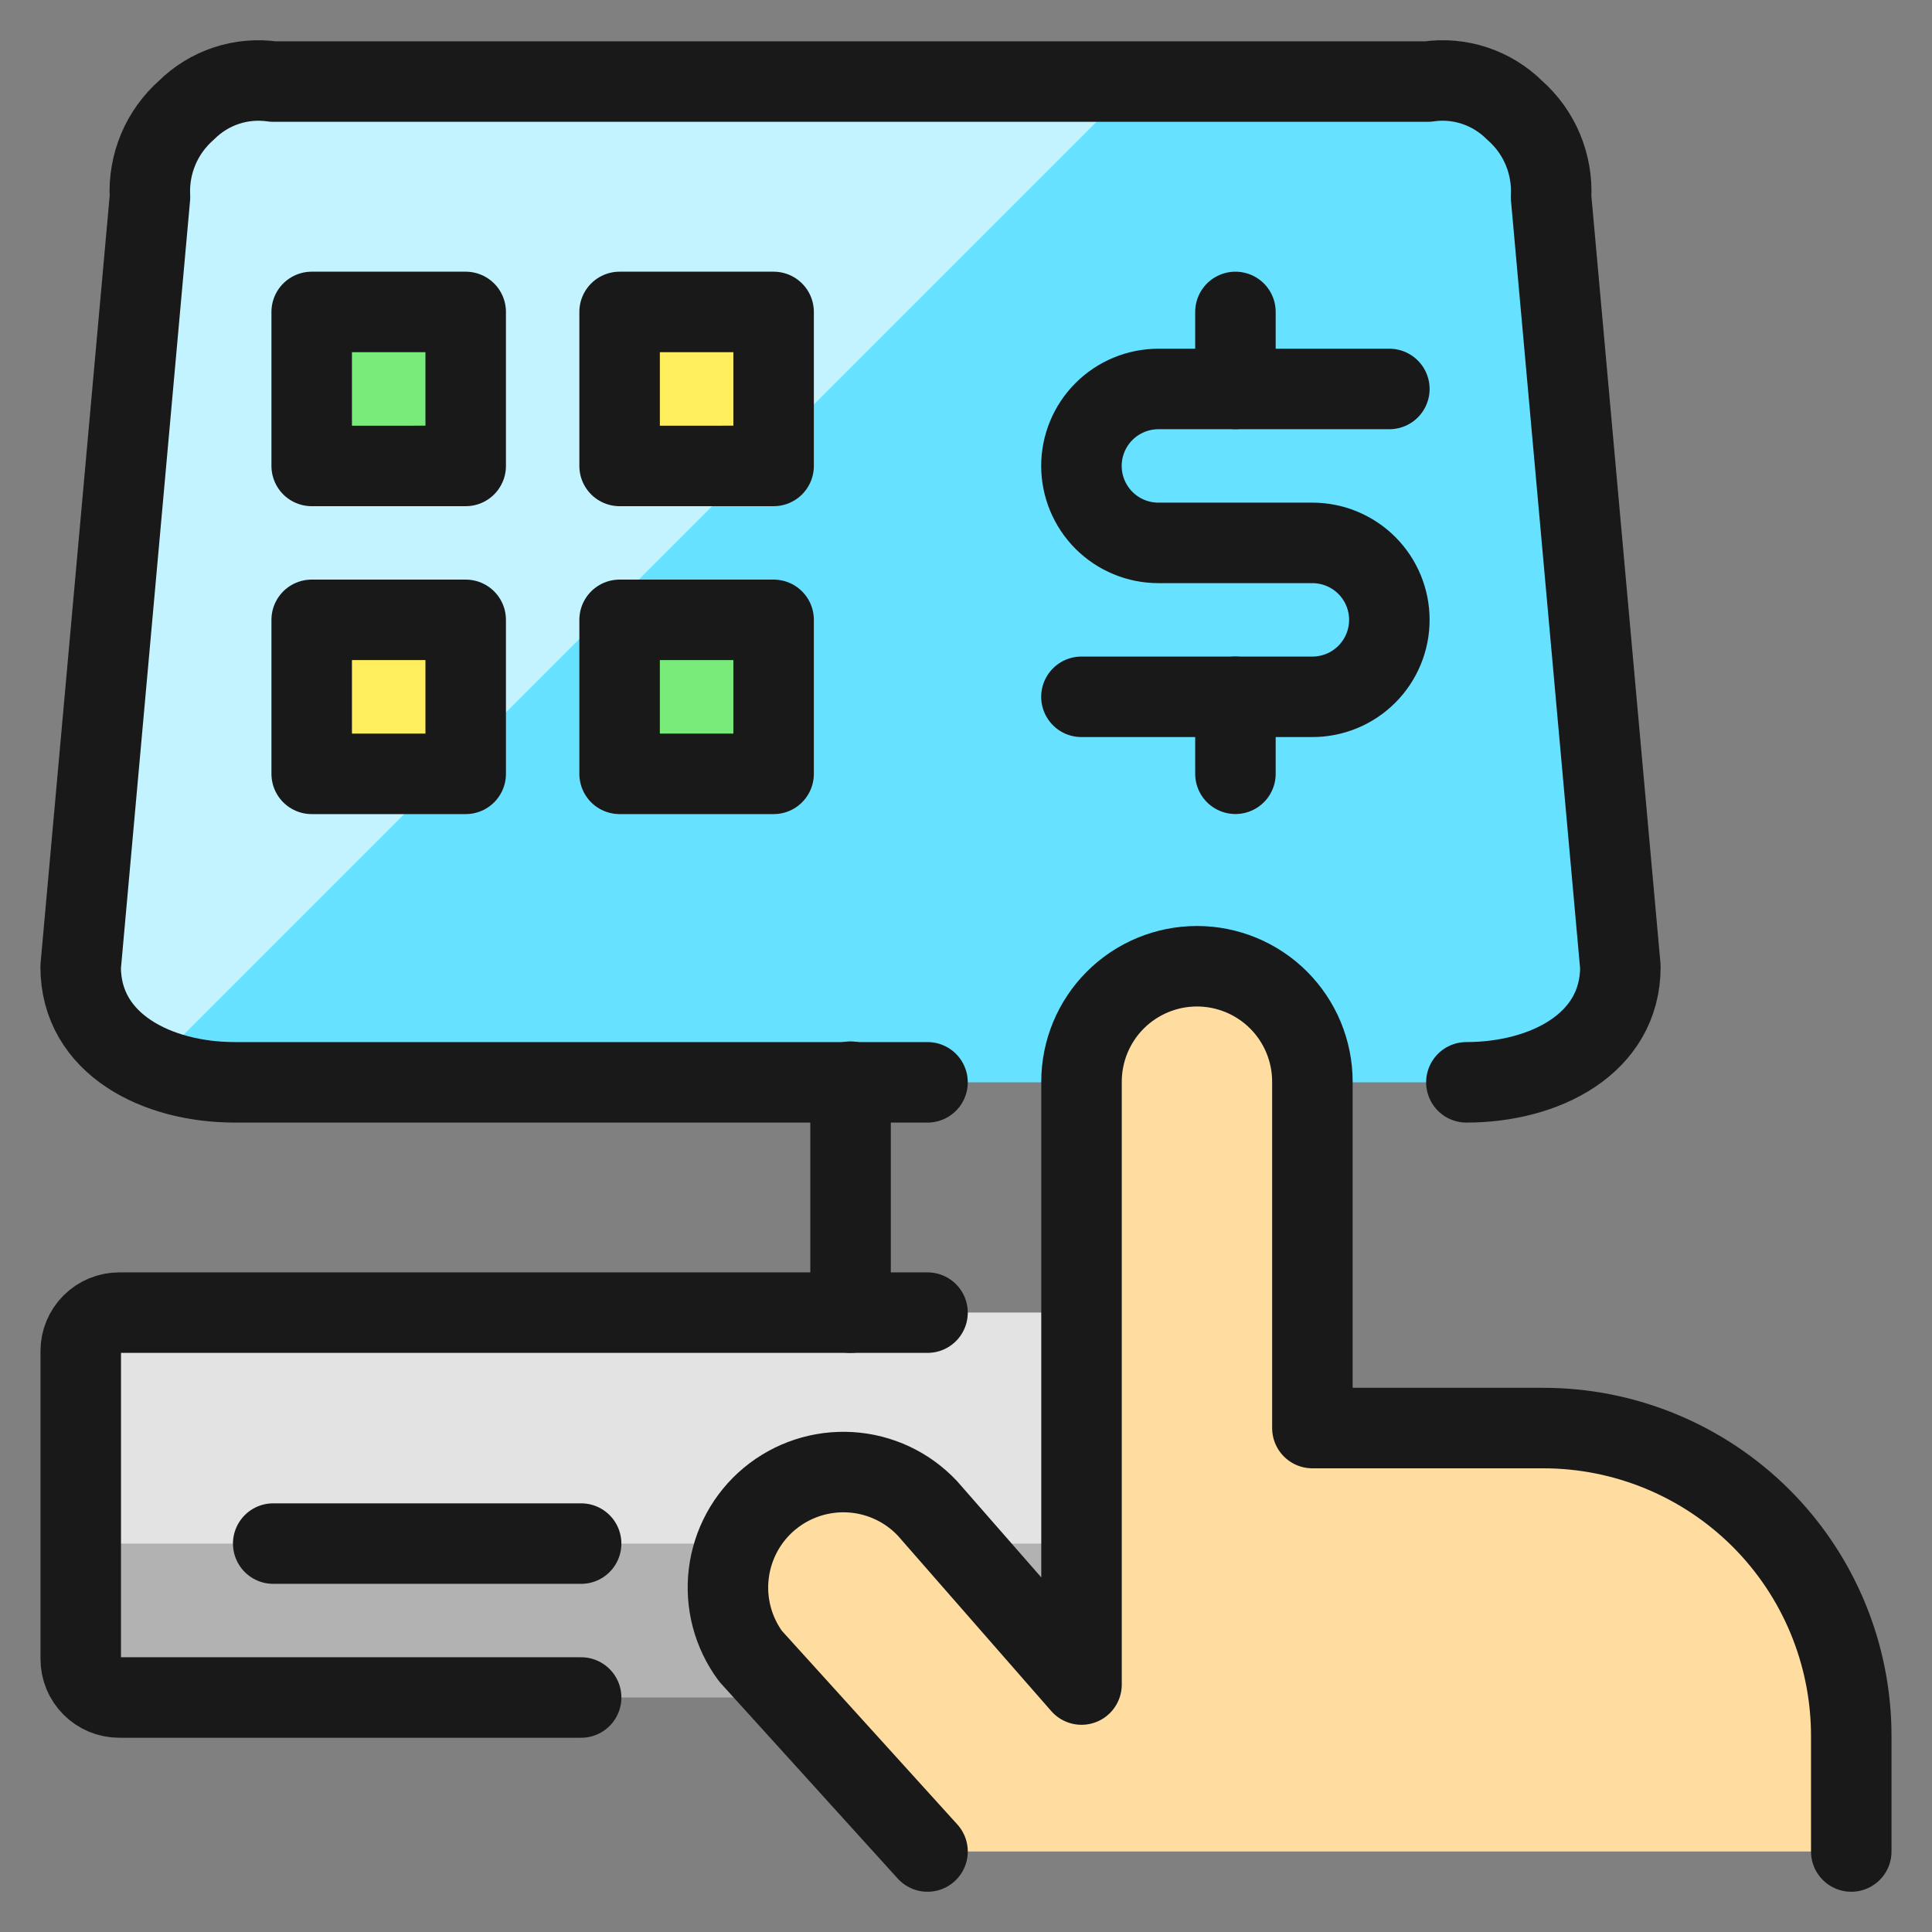
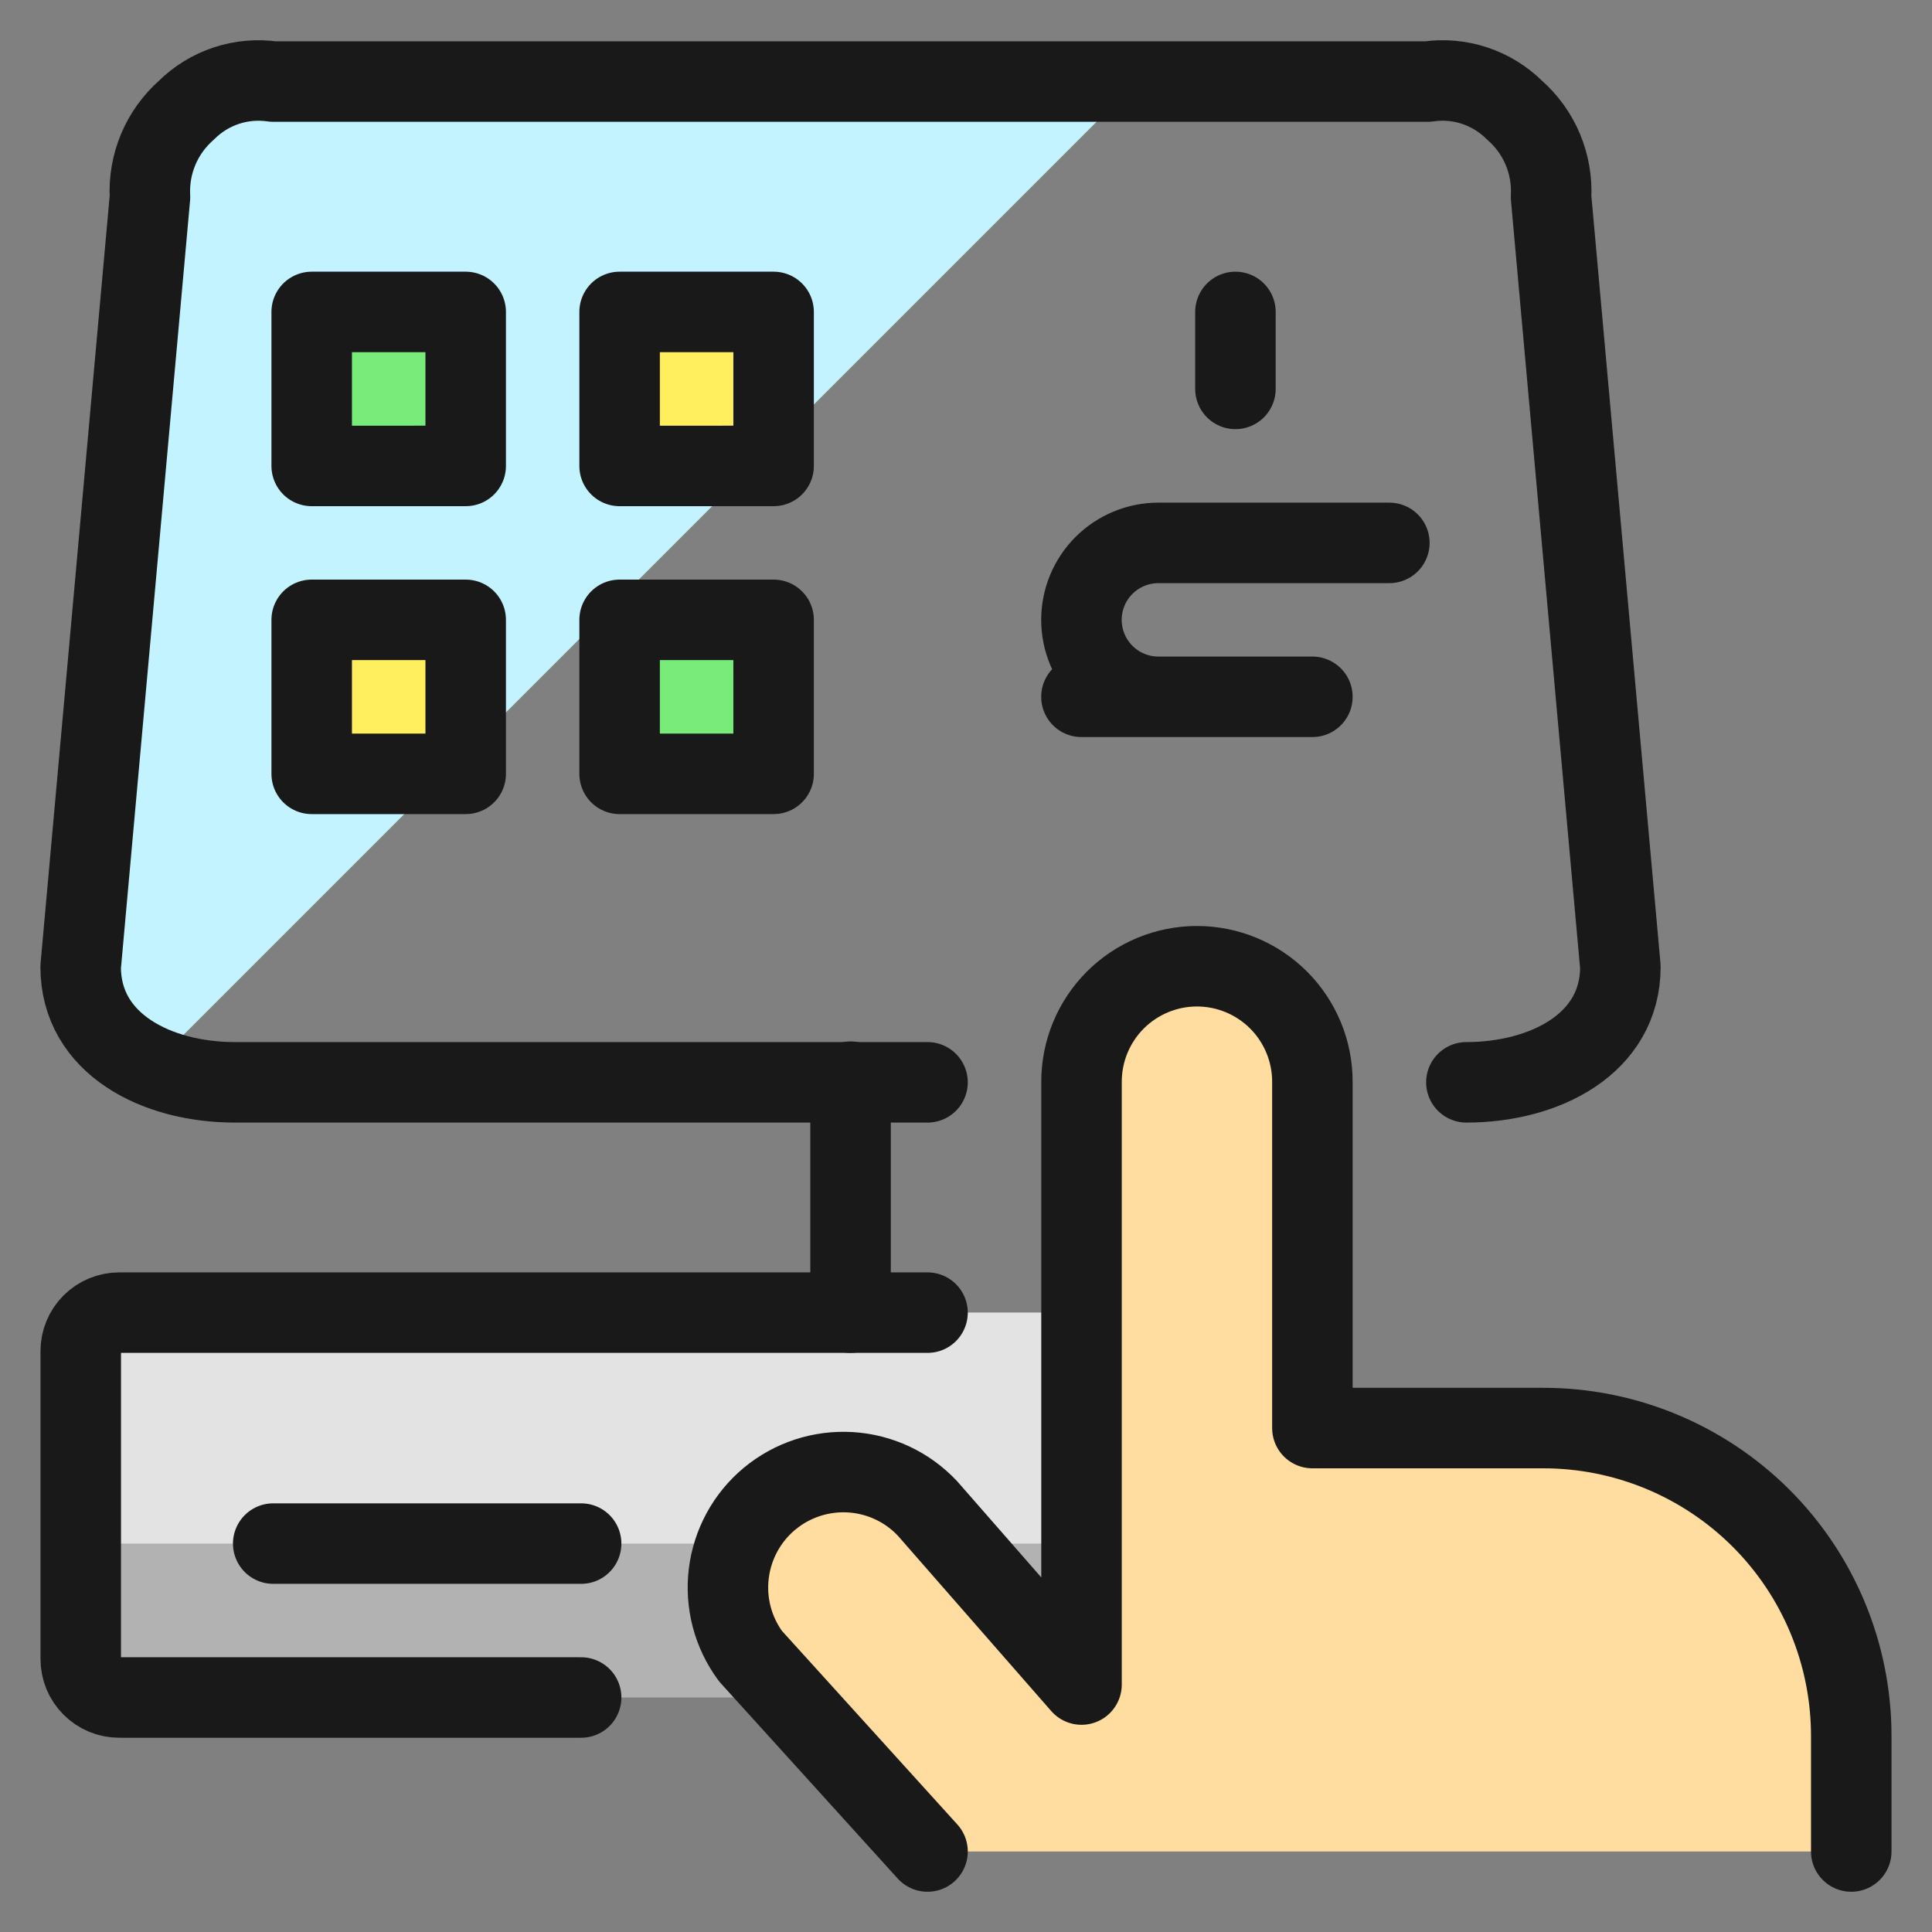
<svg xmlns="http://www.w3.org/2000/svg" fill="none" viewBox="0 0 24 24" id="Self-Payment-Touch--Streamline-Ultimate">
  <rect x="0" y="0" width="24" height="24" fill="#808080" stroke="none" />
  <desc>Self Payment Touch Streamline Icon: https://streamlinehq.com</desc>
-   <path fill="#66e1ff" d="M11.522 13.445H2.915c-0.962 0 -1.913 -0.472 -1.913 -1.434l0.861 -9.563c-0.011 -0.202 0.024 -0.404 0.102 -0.591 0.078 -0.187 0.198 -0.353 0.349 -0.487 0.14 -0.139 0.31 -0.244 0.497 -0.306 0.187 -0.062 0.386 -0.079 0.582 -0.051H17.738c0.195 -0.029 0.394 -0.011 0.581 0.051 0.187 0.062 0.357 0.167 0.497 0.306 0.152 0.134 0.272 0.3 0.35 0.487 0.078 0.187 0.113 0.389 0.102 0.591l0.861 9.563c0 0.962 -0.95 1.434 -1.913 1.434" stroke-width="1" />
  <path fill="#c2f3ff" d="M3.394 1.014c-0.195 -0.029 -0.394 -0.012 -0.582 0.05 -0.187 0.062 -0.358 0.167 -0.497 0.306 -0.152 0.134 -0.271 0.3 -0.349 0.487 -0.078 0.187 -0.113 0.389 -0.102 0.591l-0.861 9.563c0.003 0.272 0.09 0.536 0.248 0.757 0.159 0.221 0.381 0.388 0.638 0.478L14.121 1.014H3.394Z" stroke-width="1" />
  <path stroke="#191919" stroke-linecap="round" stroke-linejoin="round" d="M11.522 13.445H2.915c-0.962 0 -1.913 -0.472 -1.913 -1.434l0.861 -9.563c-0.011 -0.202 0.024 -0.404 0.102 -0.591 0.078 -0.187 0.198 -0.353 0.349 -0.487 0.14 -0.139 0.31 -0.244 0.497 -0.306 0.187 -0.062 0.386 -0.079 0.582 -0.051H17.738c0.195 -0.029 0.394 -0.011 0.581 0.051 0.187 0.062 0.357 0.167 0.497 0.306 0.152 0.134 0.272 0.3 0.35 0.487 0.078 0.187 0.113 0.389 0.102 0.591l0.861 9.563c0 0.962 -0.95 1.434 -1.913 1.434" stroke-width="1" />
  <path fill="#b2b2b2" d="M16.321 21.087H1.481c-0.127 0 -0.248 -0.05 -0.338 -0.14 -0.09 -0.09 -0.14 -0.211 -0.14 -0.338v-3.825c0 -0.127 0.05 -0.248 0.14 -0.338 0.09 -0.09 0.211 -0.14 0.338 -0.14H16.321v4.781Z" stroke-width="1" />
  <path fill="#e3e3e3" d="M1.481 16.306c-0.127 0 -0.248 0.051 -0.338 0.14 -0.09 0.09 -0.14 0.211 -0.14 0.338v2.869c0 -0.127 0.05 -0.248 0.14 -0.338 0.09 -0.09 0.211 -0.14 0.338 -0.14H16.321v-2.869H1.481Z" stroke-width="1" />
  <path stroke="#191919" stroke-linecap="round" stroke-linejoin="round" d="M7.219 21.087H1.481c-0.127 0 -0.248 -0.05 -0.338 -0.14 -0.09 -0.09 -0.14 -0.211 -0.14 -0.338v-3.825c0 -0.127 0.05 -0.248 0.14 -0.338 0.09 -0.09 0.211 -0.14 0.338 -0.14H11.522" stroke-width="1" />
  <path stroke="#191919" stroke-linecap="round" stroke-linejoin="round" d="M3.394 19.175h3.825" stroke-width="1" />
  <path stroke="#191919" stroke-linecap="round" stroke-linejoin="round" d="M10.566 13.437v2.869" stroke-width="1" />
  <path fill="#ffdda1" d="m11.522 23 -2.199 -2.427c-0.217 -0.294 -0.314 -0.66 -0.27 -1.024 0.044 -0.363 0.224 -0.696 0.505 -0.93 0.281 -0.234 0.641 -0.352 1.006 -0.33 0.365 0.022 0.708 0.183 0.958 0.45l1.913 2.187v-7.489c0 -0.38 0.151 -0.745 0.42 -1.014 0.269 -0.269 0.634 -0.42 1.014 -0.42 0.38 0 0.745 0.151 1.014 0.42 0.269 0.269 0.42 0.634 0.42 1.014v4.303h2.869c1.014 0 1.987 0.403 2.705 1.12 0.717 0.717 1.12 1.69 1.12 2.705V23" stroke-width="1" />
  <path stroke="#191919" stroke-linecap="round" stroke-linejoin="round" d="m11.522 23 -2.199 -2.427c-0.217 -0.294 -0.314 -0.66 -0.27 -1.024 0.044 -0.363 0.224 -0.696 0.505 -0.93 0.281 -0.234 0.641 -0.352 1.006 -0.33 0.365 0.022 0.708 0.183 0.958 0.45l1.913 2.187v-7.489c0 -0.38 0.151 -0.745 0.42 -1.014 0.269 -0.269 0.634 -0.42 1.014 -0.42 0.38 0 0.745 0.151 1.014 0.42 0.269 0.269 0.42 0.634 0.42 1.014v4.303h2.869c1.014 0 1.987 0.403 2.705 1.12 0.717 0.717 1.12 1.69 1.12 2.705V23" stroke-width="1" />
  <path fill="#78eb7b" stroke="#191919" stroke-linecap="round" stroke-linejoin="round" d="M3.872 3.875h1.913v1.913H3.872V3.875Z" stroke-width="1" />
  <path fill="#ffef5e" stroke="#191919" stroke-linecap="round" stroke-linejoin="round" d="M7.697 3.875h1.913v1.913H7.697V3.875Z" stroke-width="1" />
  <path fill="#ffef5e" stroke="#191919" stroke-linecap="round" stroke-linejoin="round" d="M3.872 7.7h1.913v1.913H3.872V7.7Z" stroke-width="1" />
  <path fill="#78eb7b" stroke="#191919" stroke-linecap="round" stroke-linejoin="round" d="M7.697 7.7h1.913v1.913H7.697V7.7Z" stroke-width="1" />
-   <path stroke="#191919" stroke-linecap="round" stroke-linejoin="round" d="M15.347 8.656v0.956" stroke-width="1" />
  <path stroke="#191919" stroke-linecap="round" stroke-linejoin="round" d="M15.347 3.875V4.831" stroke-width="1" />
-   <path stroke="#191919" stroke-linecap="round" stroke-linejoin="round" d="M13.434 8.656h2.869c0.254 0 0.497 -0.101 0.676 -0.28 0.179 -0.179 0.28 -0.423 0.28 -0.676 0 -0.254 -0.101 -0.497 -0.28 -0.676 -0.179 -0.179 -0.423 -0.28 -0.676 -0.28h-1.913c-0.254 0 -0.497 -0.101 -0.676 -0.28 -0.179 -0.179 -0.28 -0.423 -0.28 -0.676 0 -0.254 0.101 -0.497 0.28 -0.676 0.179 -0.179 0.423 -0.28 0.676 -0.28h2.869" stroke-width="1" />
+   <path stroke="#191919" stroke-linecap="round" stroke-linejoin="round" d="M13.434 8.656h2.869h-1.913c-0.254 0 -0.497 -0.101 -0.676 -0.28 -0.179 -0.179 -0.28 -0.423 -0.28 -0.676 0 -0.254 0.101 -0.497 0.28 -0.676 0.179 -0.179 0.423 -0.28 0.676 -0.28h2.869" stroke-width="1" />
</svg>